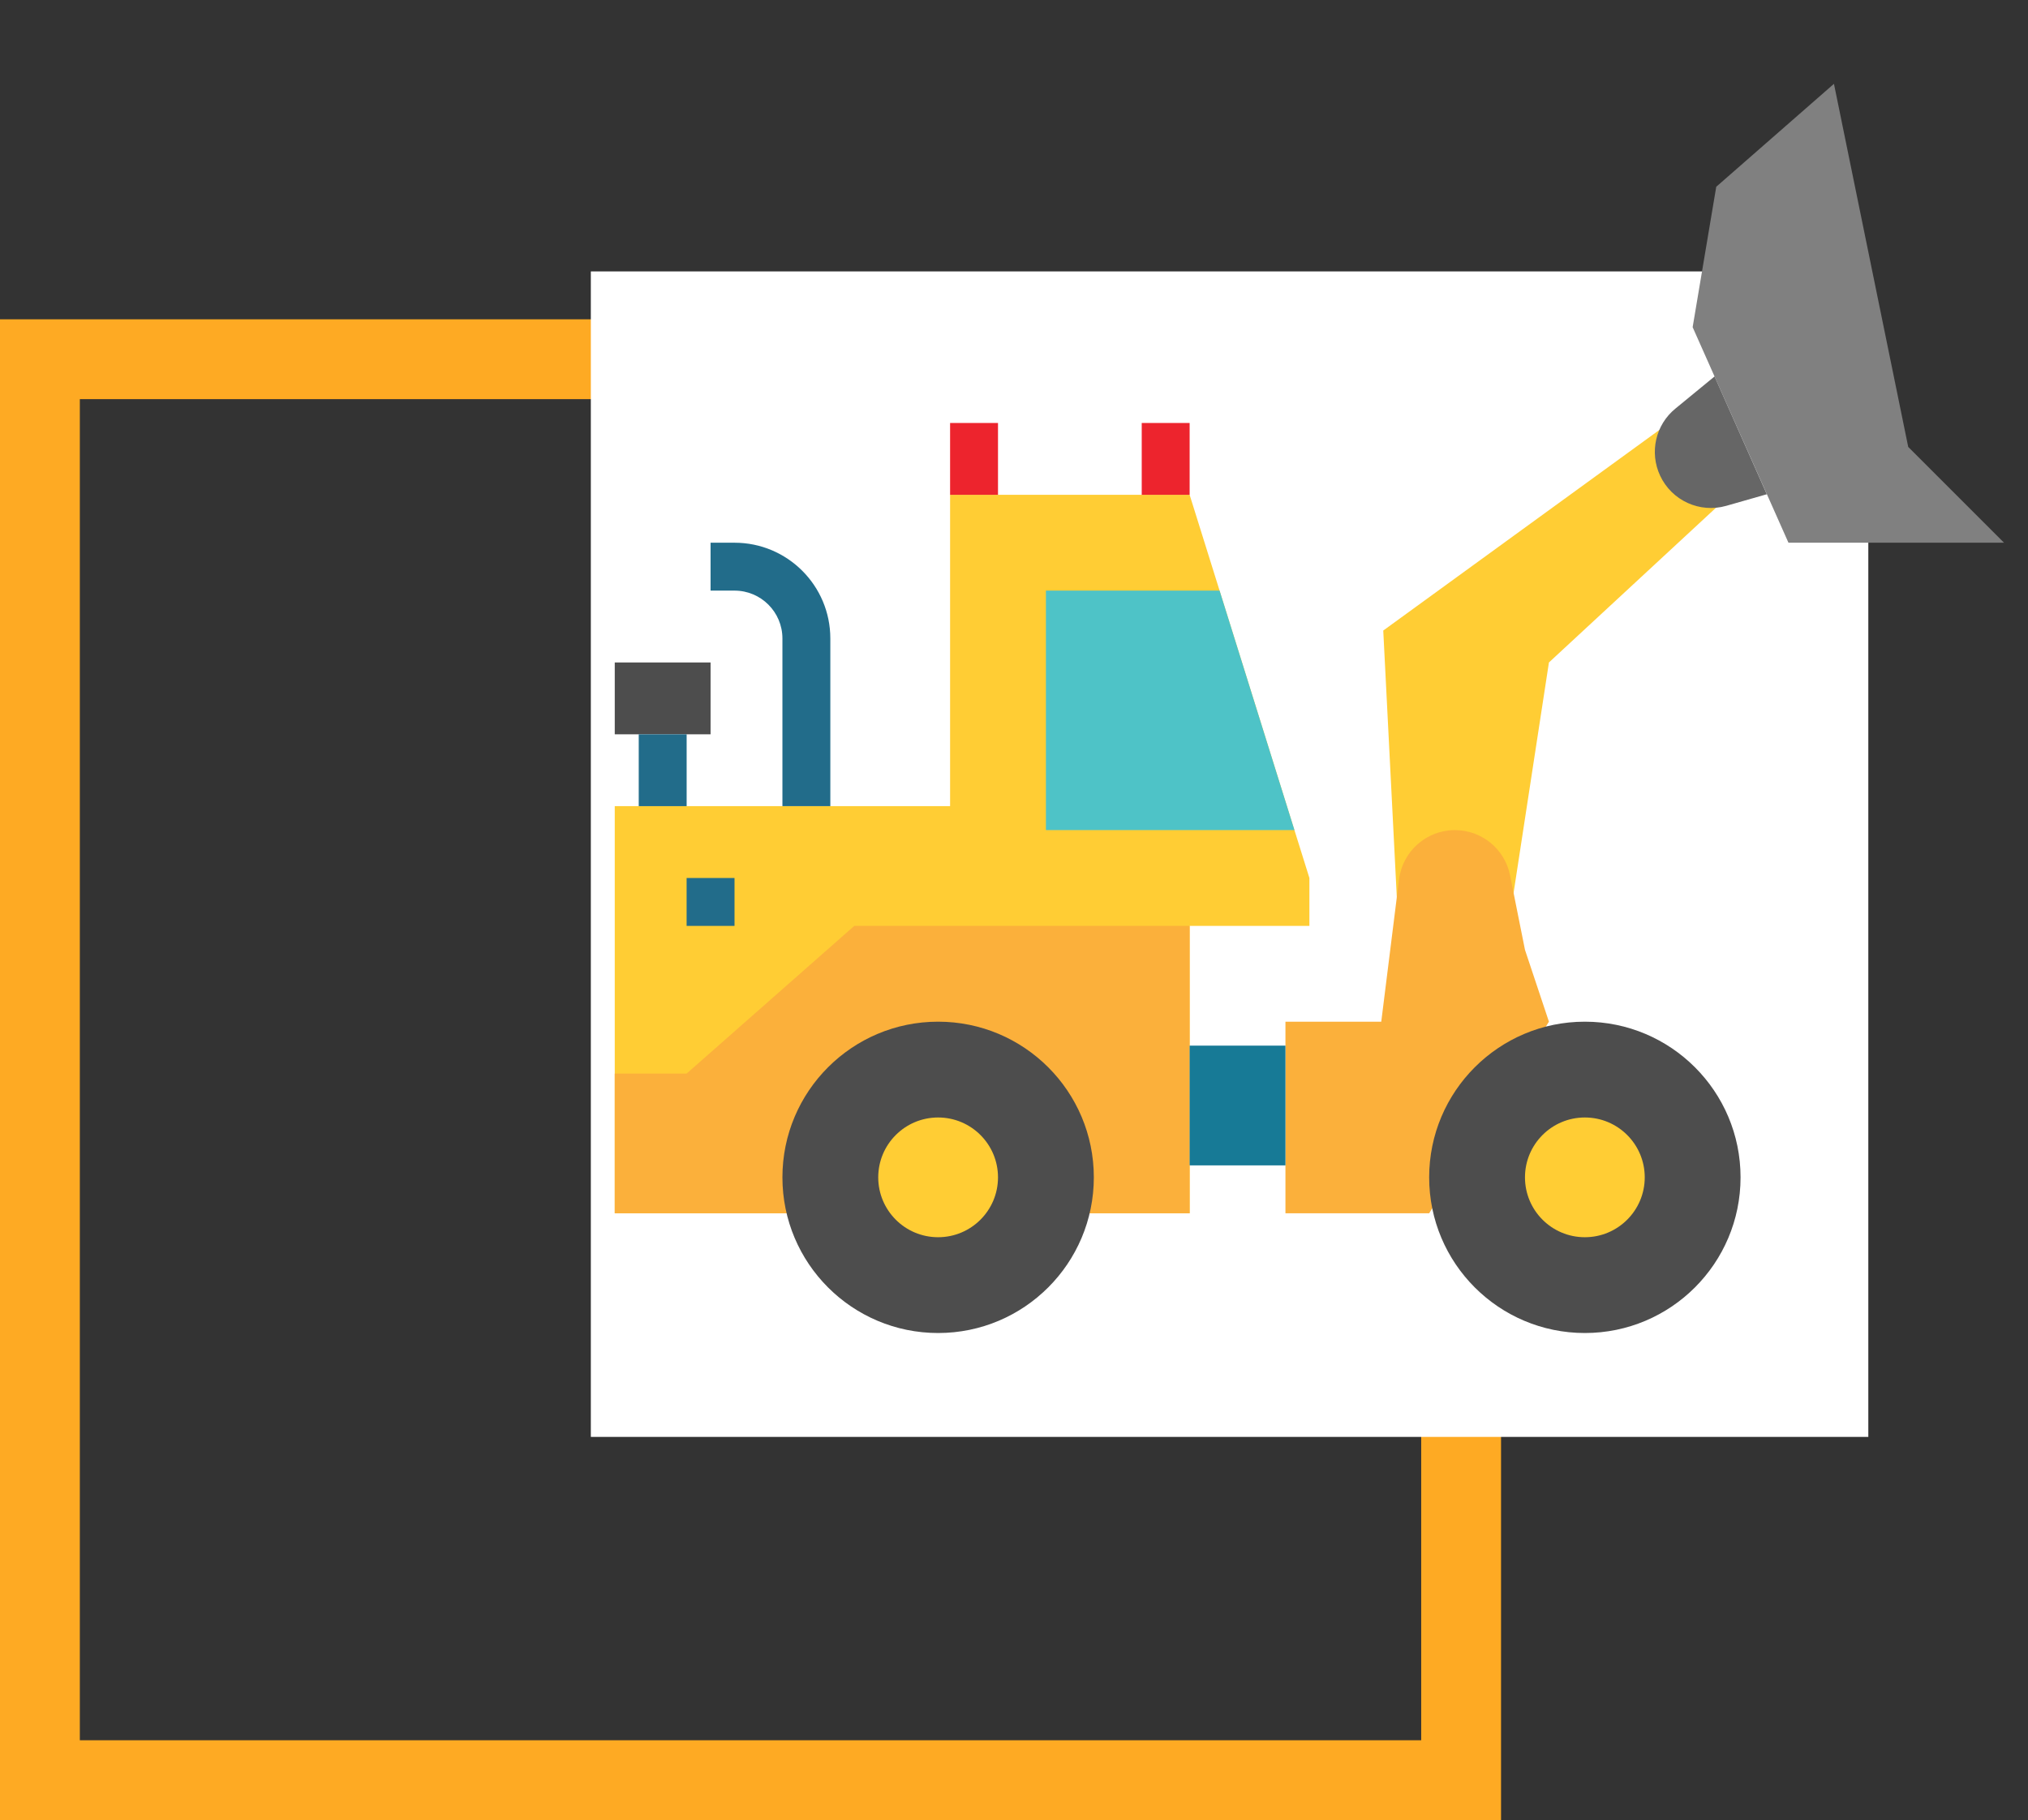
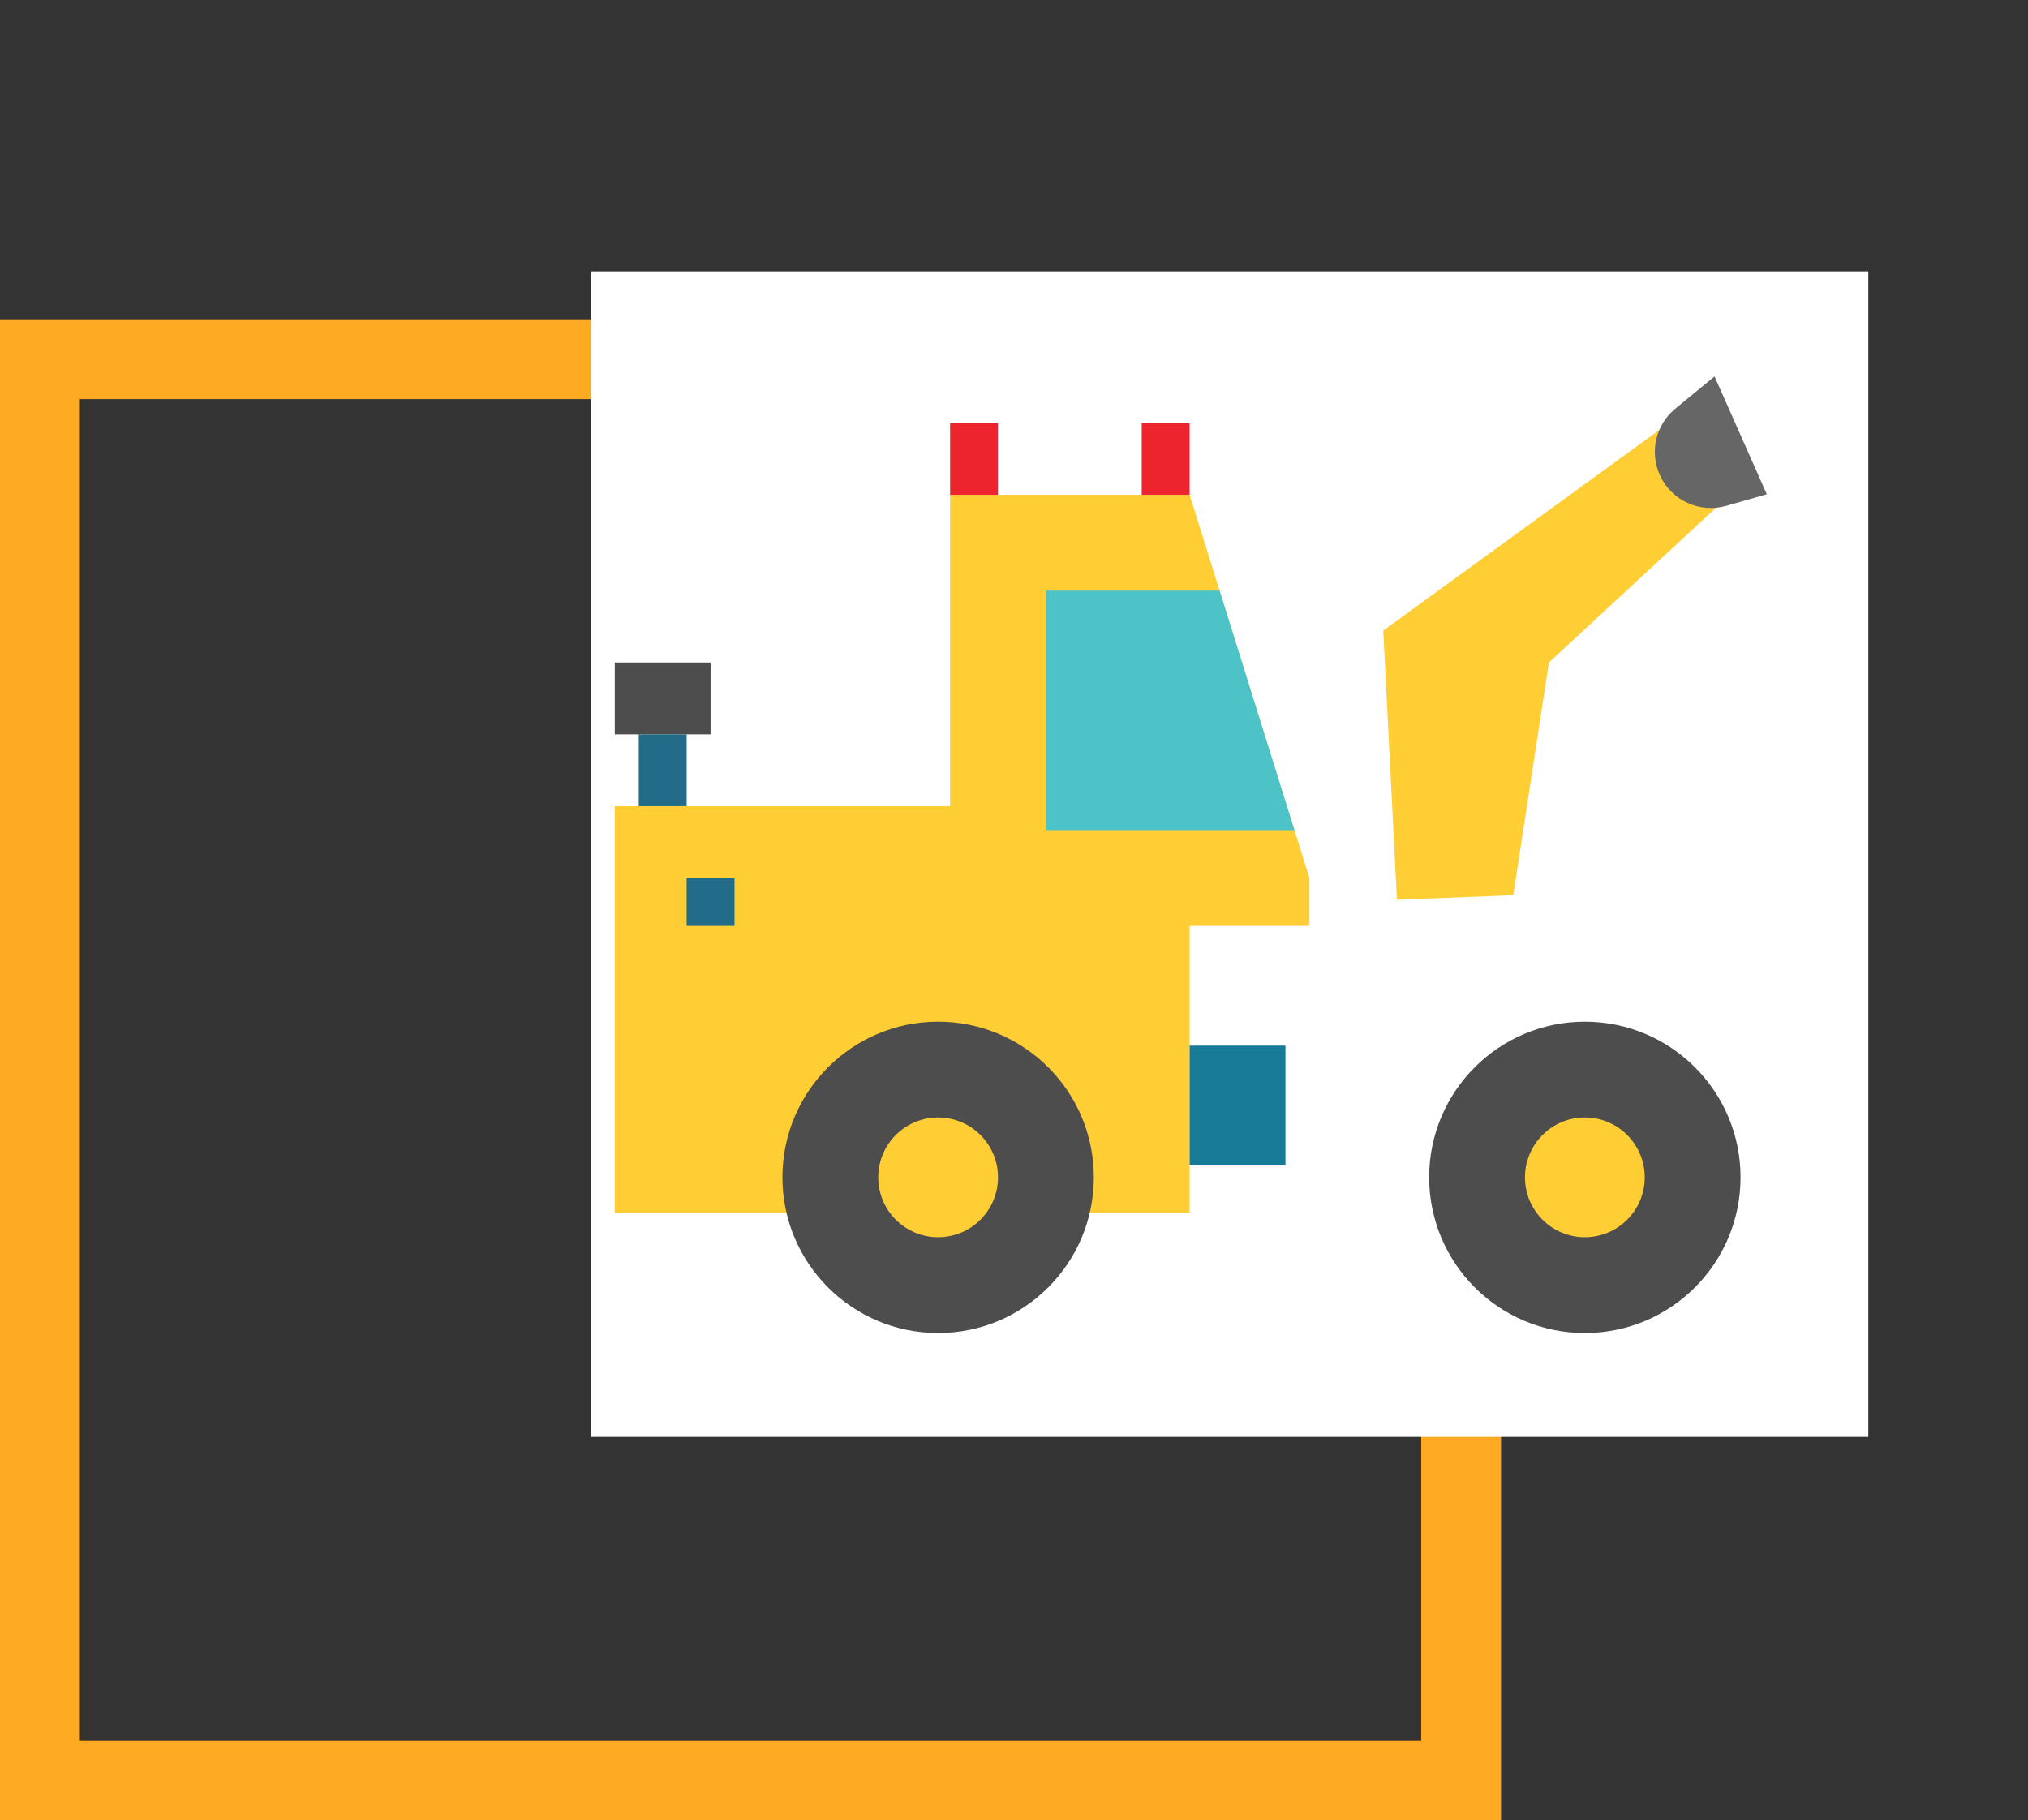
<svg xmlns="http://www.w3.org/2000/svg" width="127" height="114" viewBox="0 0 127 114" fill="none">
  <rect x="0" y="0" width="127" height="114" fill="#333333" stroke="none" />
  <rect x="2.5" y="22.5" width="89" height="89" stroke="#FEAA23" stroke-width="5" />
  <rect x="37" y="17" width="80" height="73" fill="white" />
  <path d="M68.499 75.993H74.499V57.993H81.999V54.993L74.499 30.993H59.498V50.493H38.498V75.993H48.998" fill="#FFCD34" />
  <path d="M94.763 56.073L96.999 41.493L107.477 31.788L104.055 26.827L86.624 39.494L87.481 56.352L94.763 56.073Z" fill="#FFCD34" />
-   <path d="M38.498 75.993V67.244H42.998L53.498 57.993H74.499V75.993" fill="#FBB03B" />
  <path d="M68.499 73.743C68.499 79.128 64.133 83.493 58.748 83.493C53.364 83.493 48.998 79.128 48.998 73.743C48.998 68.358 53.364 63.993 58.748 63.993C64.133 63.993 68.499 68.358 68.499 73.743Z" fill="#4D4D4D" />
  <path d="M62.498 73.743C62.498 75.814 60.82 77.493 58.748 77.493C56.677 77.493 54.998 75.814 54.998 73.743C54.998 71.672 56.677 69.993 58.748 69.993C60.82 69.993 62.498 71.672 62.498 73.743Z" fill="#FFCD34" />
  <path d="M65.499 36.993H76.374L81.062 51.993H65.499V36.993Z" fill="#4EC3C7" />
-   <path d="M51.998 50.493H48.998V39.993C48.998 38.336 47.655 36.993 45.998 36.993H44.498V33.993H45.998C49.312 33.993 51.998 36.679 51.998 39.993V50.493Z" fill="#226C8A" />
  <path d="M38.498 41.493H44.498V45.993H38.498V41.493Z" fill="#4D4D4D" />
  <path d="M40 45.993H43V50.493H40V45.993Z" fill="#226C8A" />
-   <path d="M96.999 63.993L95.499 59.493L94.565 54.826C94.237 53.179 92.79 51.992 91.11 51.993C89.332 51.994 87.834 53.317 87.613 55.08L86.499 63.993H80.499V75.993H89.499" fill="#FBB03B" />
  <path d="M74.499 65.493H80.499V72.993H74.499V65.493Z" fill="#177A96" />
-   <path d="M114.848 5.25L107.477 11.698L105.999 20.493L111.999 33.993H125.499L119.499 27.993L114.848 5.25Z" fill="#808080" />
  <path d="M107.371 23.579L104.918 25.593C103.675 26.608 103.281 28.339 103.962 29.793C104.69 31.355 106.445 32.156 108.103 31.683L110.644 30.957L107.371 23.579Z" fill="#666666" />
  <path d="M42.998 54.993H45.998V57.993H42.998V54.993Z" fill="#226C8A" />
  <path d="M71.499 26.493H74.499V30.993H71.499V26.493Z" fill="#ED242D" />
  <path d="M59.498 26.493H62.498V30.993H59.498V26.493Z" fill="#ED242D" />
  <path d="M108.999 73.743C108.999 79.128 104.633 83.493 99.249 83.493C93.864 83.493 89.499 79.128 89.499 73.743C89.499 68.358 93.864 63.993 99.249 63.993C104.633 63.993 108.999 68.358 108.999 73.743Z" fill="#4D4D4D" />
  <path d="M102.999 73.743C102.999 75.814 101.32 77.493 99.249 77.493C97.177 77.493 95.499 75.814 95.499 73.743C95.499 71.672 97.177 69.993 99.249 69.993C101.32 69.993 102.999 71.672 102.999 73.743Z" fill="#FFCD34" />
</svg>